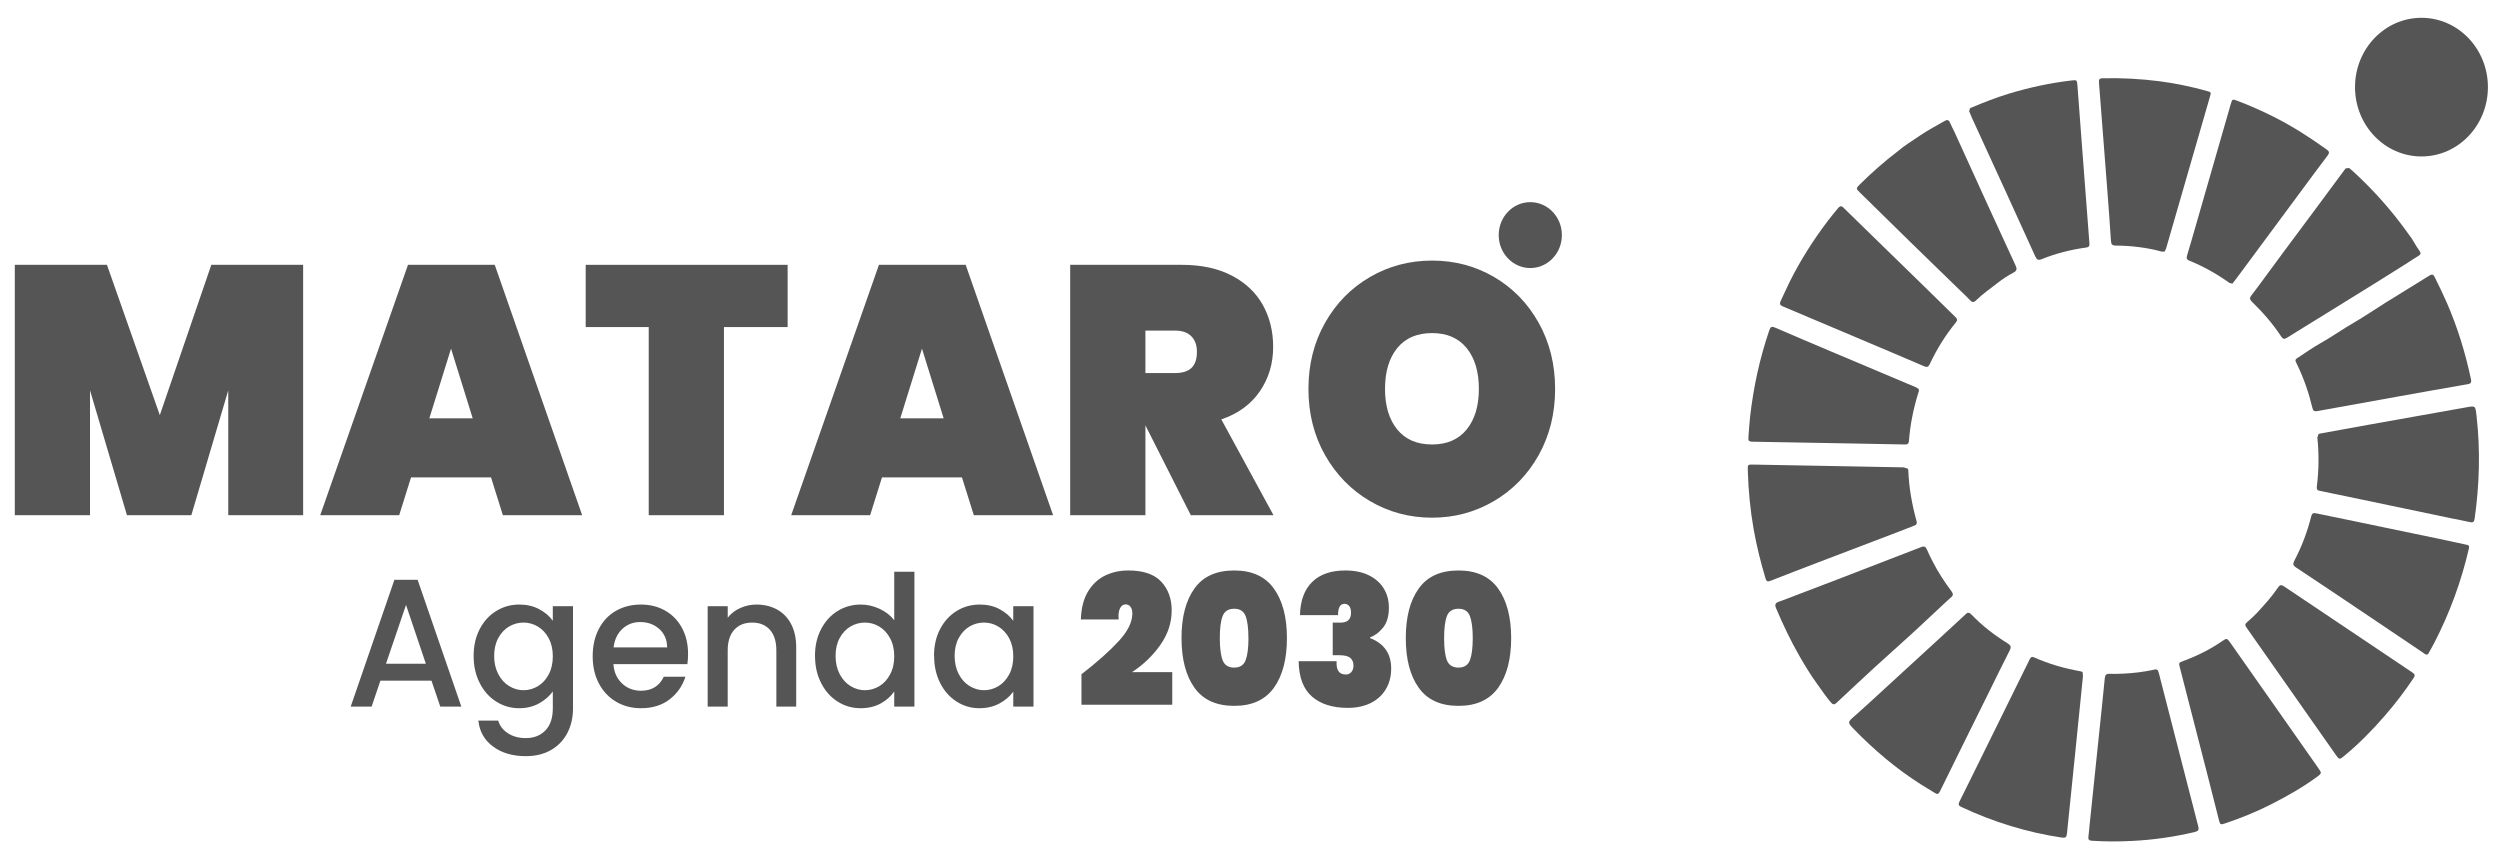
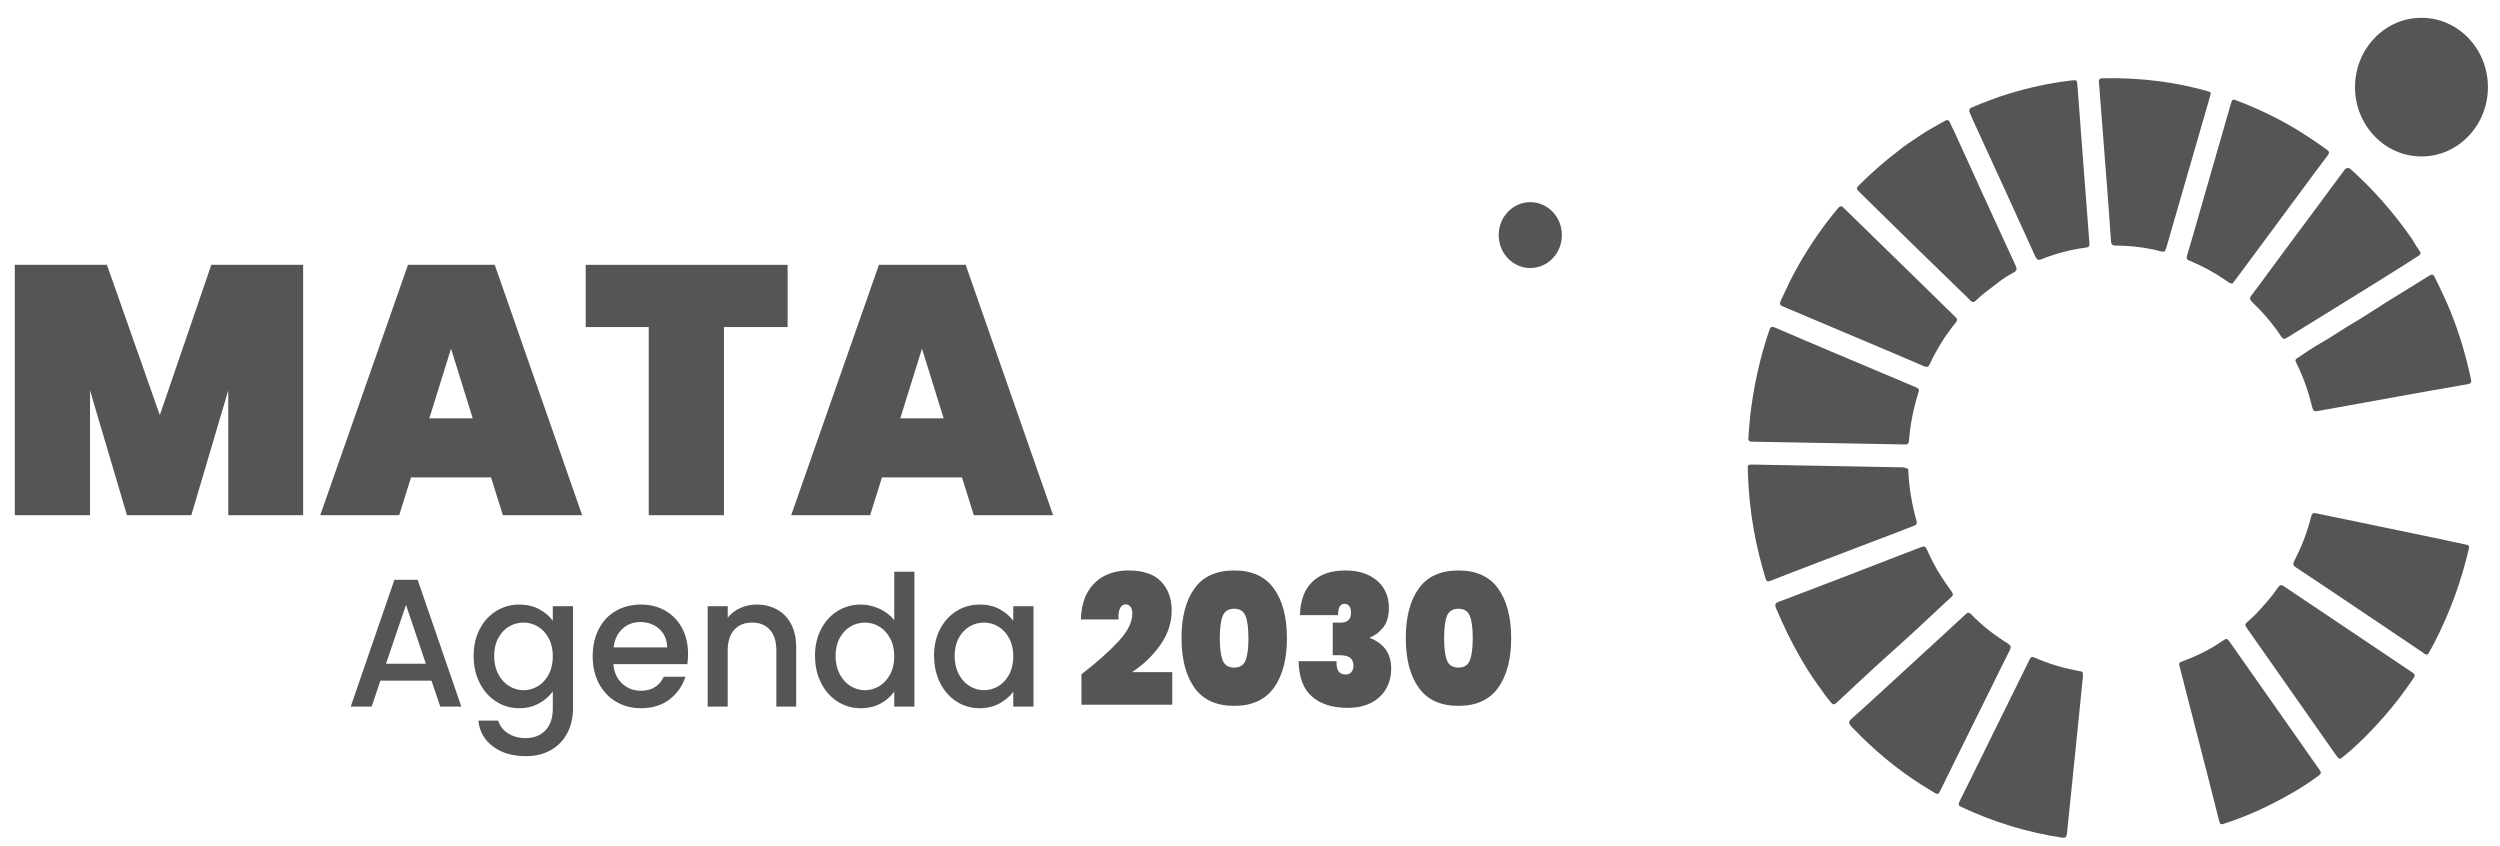
<svg xmlns="http://www.w3.org/2000/svg" width="133px" height="45px" viewBox="0 0 133 45" version="1.1">
  <title>logo_mataro_ods</title>
  <g id="Page-1" stroke="none" stroke-width="1" fill="none" fill-rule="evenodd">
    <g id="Artboard" transform="translate(-44, -189)" fill="#555555">
      <g id="logo_mataro_ods" transform="translate(44.787, 189.947)">
        <path d="M100.717,23.991 L100.492,23.917 C99.558,23.898 98.626,23.881 97.692,23.864 C95.965,23.832 94.236,23.8 92.509,23.769 C92.177,23.762 92.185,23.762 92.197,24.109 C92.228,25.154 92.327,26.189 92.509,27.219 C92.666,28.102 92.883,28.972 93.14,29.83 C93.182,29.97 93.239,30.015 93.386,29.959 C94.24,29.623 95.097,29.294 95.955,28.966 C97.352,28.432 98.751,27.9 100.151,27.367 C100.454,27.249 100.757,27.128 101.063,27.012 C101.166,26.972 101.21,26.914 101.178,26.792 C100.933,25.906 100.769,25.007 100.735,24.083 L100.717,23.991" id="Fill-52" />
        <path d="M95.881,35.432 C96.154,35.819 96.37,36.132 96.617,36.423 C96.724,36.546 96.801,36.553 96.912,36.448 C97.584,35.821 98.251,35.194 98.926,34.573 C99.592,33.962 100.269,33.366 100.937,32.755 C101.472,32.263 102,31.762 102.534,31.267 C102.692,31.119 102.848,30.969 103.011,30.829 C103.133,30.729 103.127,30.638 103.036,30.516 C102.668,30.019 102.324,29.503 102.041,28.945 C101.927,28.727 101.818,28.506 101.721,28.28 C101.654,28.124 101.568,28.1 101.422,28.157 C100.852,28.381 100.281,28.597 99.709,28.818 C98.803,29.167 97.899,29.517 96.993,29.868 C96.217,30.164 95.44,30.459 94.664,30.757 C94.389,30.862 94.118,30.971 93.84,31.067 C93.673,31.125 93.618,31.218 93.693,31.394 C94.061,32.266 94.465,33.119 94.935,33.938 C95.244,34.478 95.568,35.007 95.881,35.432" id="Fill-53" />
        <path d="M97.03,10.088 C96.854,10.304 96.646,10.547 96.454,10.802 C95.683,11.817 95,12.893 94.426,14.041 C94.258,14.379 94.108,14.727 93.944,15.067 C93.877,15.208 93.904,15.289 94.051,15.35 C95.441,15.934 96.828,16.521 98.213,17.109 C99.337,17.584 100.46,18.057 101.58,18.54 C101.734,18.608 101.805,18.572 101.875,18.425 C102.251,17.628 102.708,16.886 103.263,16.211 C103.342,16.113 103.364,16.037 103.254,15.932 C102.749,15.444 102.251,14.947 101.748,14.455 C100.816,13.546 99.884,12.636 98.949,11.726 C98.403,11.192 97.857,10.66 97.311,10.128 C97.24,10.06 97.174,9.96 97.03,10.088" id="Fill-54" />
        <path d="M100.199,7.081 C99.441,7.659 98.79,8.237 98.169,8.851 C97.938,9.077 97.944,9.085 98.177,9.313 C99.064,10.183 99.948,11.057 100.838,11.924 C101.722,12.789 102.609,13.646 103.497,14.509 C103.675,14.683 103.863,14.851 104.031,15.034 C104.142,15.153 104.233,15.142 104.334,15.038 C104.682,14.694 105.083,14.422 105.463,14.122 C105.738,13.903 106.031,13.714 106.336,13.552 C106.508,13.461 106.527,13.357 106.446,13.187 C105.958,12.139 105.475,11.085 104.994,10.031 C104.387,8.705 103.782,7.374 103.178,6.046 C103.105,5.89 103.018,5.742 102.955,5.582 C102.893,5.427 102.804,5.41 102.674,5.485 C102.235,5.742 101.782,5.973 101.362,6.26 C100.947,6.543 100.516,6.806 100.199,7.081" id="Fill-55" />
        <path d="M103.796,31.722 C103.266,32.211 102.736,32.701 102.204,33.19 C101.679,33.673 101.151,34.155 100.625,34.638 C100.103,35.118 99.584,35.596 99.06,36.074 C98.658,36.442 98.257,36.814 97.847,37.173 C97.517,37.461 97.499,37.489 97.798,37.8 C98.906,38.95 100.111,39.966 101.45,40.812 C101.683,40.957 101.92,41.095 102.152,41.241 C102.271,41.317 102.34,41.311 102.413,41.163 C103.254,39.449 104.103,37.738 104.951,36.027 C105.343,35.235 105.729,34.44 106.13,33.653 C106.225,33.465 106.184,33.382 106.018,33.279 C105.321,32.848 104.672,32.349 104.097,31.75 C103.996,31.645 103.905,31.609 103.796,31.722" id="Fill-56" />
        <path d="M128.382,33.856 C128.499,33.648 128.617,33.448 128.724,33.239 C129.541,31.656 130.153,29.988 130.558,28.236 C130.586,28.115 130.57,28.06 130.447,28.036 C129.953,27.933 129.46,27.822 128.968,27.718 C127.292,27.369 125.616,27.021 123.941,26.673 C123.434,26.568 122.926,26.469 122.421,26.36 C122.273,26.328 122.208,26.37 122.168,26.528 C121.964,27.346 121.666,28.131 121.276,28.874 C121.183,29.049 121.195,29.132 121.367,29.246 C122.643,30.088 123.911,30.944 125.181,31.797 C126.162,32.455 127.138,33.118 128.119,33.775 C128.196,33.826 128.271,33.917 128.382,33.856" id="Fill-57" />
        <path d="M101.27,19.728 L101.11,19.643 C99.606,19.008 98.101,18.375 96.596,17.739 C95.61,17.322 94.621,16.903 93.636,16.477 C93.474,16.406 93.405,16.434 93.345,16.608 C92.831,18.107 92.498,19.647 92.318,21.225 C92.275,21.595 92.259,21.969 92.227,22.341 C92.212,22.493 92.269,22.547 92.417,22.551 C94.184,22.58 95.953,22.614 97.721,22.646 C98.661,22.663 99.602,22.679 100.542,22.699 C100.673,22.701 100.756,22.681 100.768,22.519 C100.833,21.645 101.007,20.796 101.264,19.962 C101.286,19.894 101.329,19.824 101.27,19.728" id="Fill-58" />
        <path d="M110.008,34.802 L109.885,34.764 C109.039,34.613 108.218,34.378 107.428,34.026 C107.308,33.973 107.252,34.008 107.195,34.123 C106.15,36.25 105.098,38.376 104.049,40.501 C103.85,40.9 103.656,41.302 103.456,41.698 C103.385,41.84 103.401,41.91 103.551,41.982 C105.266,42.786 107.05,43.336 108.91,43.614 C109.092,43.64 109.154,43.595 109.175,43.403 C109.321,41.933 109.476,40.463 109.626,38.992 C109.761,37.674 109.895,36.356 110.026,35.035 L110.008,34.802" id="Fill-59" />
        <path d="M120.208,36.582 C119.425,35.466 118.643,34.352 117.858,33.235 C117.696,33.003 117.666,33.001 117.446,33.152 C116.802,33.598 116.111,33.941 115.385,34.21 C115.116,34.31 115.114,34.304 115.187,34.587 C115.686,36.527 116.186,38.469 116.685,40.41 C116.877,41.165 117.067,41.919 117.258,42.673 C117.32,42.918 117.338,42.94 117.571,42.863 C118.416,42.58 119.243,42.247 120.042,41.84 C120.881,41.413 121.7,40.95 122.465,40.391 C122.738,40.19 122.736,40.186 122.546,39.913 C121.767,38.803 120.987,37.692 120.208,36.582" id="Fill-60" />
        <path d="M114.375,12.435 L114.45,12.269 C114.826,10.964 115.204,9.661 115.58,8.356 C115.981,6.973 116.379,5.589 116.78,4.206 C116.854,3.95 116.85,3.957 116.605,3.889 C115.787,3.661 114.955,3.489 114.112,3.377 C113.099,3.246 112.082,3.193 111.061,3.217 C110.913,3.221 110.865,3.274 110.877,3.432 C111.034,5.421 111.188,7.414 111.34,9.404 C111.402,10.224 111.463,11.045 111.516,11.865 C111.528,12.042 111.576,12.118 111.762,12.118 C112.594,12.123 113.415,12.22 114.221,12.439 L114.375,12.435" id="Fill-61" />
        <path d="M104.014,4.814 L103.972,4.972 C104.03,5.109 104.087,5.251 104.149,5.388 C104.732,6.665 105.32,7.94 105.905,9.216 C106.434,10.376 106.966,11.534 107.49,12.695 C107.569,12.869 107.648,12.913 107.824,12.842 C108.592,12.533 109.389,12.331 110.206,12.221 C110.341,12.204 110.38,12.14 110.37,12.001 C110.24,10.355 110.117,8.707 109.993,7.061 L109.735,3.629 C109.709,3.295 109.709,3.301 109.391,3.337 C108.263,3.469 107.156,3.71 106.066,4.042 C105.393,4.248 104.736,4.504 104.087,4.78 L104.014,4.814" id="Fill-62" />
        <path d="M121.505,18.052 C121.289,18.189 121.295,18.196 121.416,18.44 C121.774,19.174 122.041,19.948 122.231,20.747 C122.274,20.921 122.342,20.951 122.494,20.923 C123.95,20.658 125.404,20.396 126.86,20.135 C128.075,19.918 129.289,19.699 130.502,19.491 C130.678,19.461 130.702,19.382 130.668,19.225 C130.372,17.829 129.958,16.479 129.392,15.176 C129.19,14.711 128.967,14.256 128.743,13.803 C128.666,13.645 128.599,13.625 128.453,13.716 C127.693,14.192 126.927,14.656 126.166,15.129 C125.582,15.495 125.01,15.886 124.415,16.232 C123.808,16.583 123.234,16.994 122.621,17.336 C122.237,17.552 121.877,17.811 121.505,18.052" id="Fill-63" />
-         <path d="M122.563,22.137 L122.496,22.328 C122.589,23.204 122.575,24.08 122.468,24.953 C122.452,25.078 122.488,25.14 122.616,25.163 C123.376,25.318 124.134,25.477 124.895,25.637 C126.478,25.969 128.062,26.3 129.645,26.632 C129.969,26.699 130.296,26.755 130.62,26.83 C130.785,26.868 130.84,26.81 130.864,26.642 C131.119,24.836 131.172,23.025 130.969,21.208 L130.961,21.146 C130.903,20.628 130.905,20.636 130.399,20.727 C128.697,21.033 126.994,21.333 125.291,21.637 C124.417,21.795 123.542,21.954 122.668,22.113 L122.563,22.137" id="Fill-64" />
        <path d="M121.14,35.88 C121.914,36.984 122.689,38.089 123.465,39.193 C123.662,39.474 123.668,39.482 123.935,39.26 C124.713,38.614 125.425,37.895 126.09,37.124 C126.639,36.493 127.146,35.83 127.611,35.132 C127.708,34.984 127.692,34.922 127.548,34.827 C126.321,34.01 125.099,33.185 123.874,32.361 C122.822,31.656 121.769,30.952 120.717,30.244 C120.596,30.161 120.507,30.157 120.416,30.291 C120.08,30.788 119.68,31.23 119.275,31.668 C119.134,31.821 118.976,31.961 118.818,32.097 C118.626,32.267 118.618,32.287 118.768,32.499 C119.559,33.628 120.349,34.754 121.14,35.88" id="Fill-65" />
        <path d="M127.376,11.546 C126.466,10.262 125.471,9.15 124.367,8.141 L124.179,7.986 L123.995,8.017 C123.441,8.768 122.885,9.516 122.331,10.264 C121.815,10.957 121.297,11.649 120.784,12.343 C120.294,13.004 119.809,13.667 119.32,14.328 C119.212,14.476 119.101,14.623 118.988,14.767 C118.891,14.887 118.883,14.978 119.008,15.099 C119.591,15.663 120.126,16.275 120.577,16.961 C120.662,17.091 120.741,17.107 120.873,17.026 C121.52,16.619 122.171,16.225 122.82,15.822 C123.724,15.265 124.628,14.702 125.532,14.143 C126.082,13.799 126.632,13.455 127.182,13.108 C127.415,12.961 127.639,12.804 127.876,12.664 C127.999,12.589 128.017,12.515 127.932,12.401 C127.716,12.112 127.568,11.775 127.376,11.546" id="Fill-66" />
-         <path d="M114.015,34.724 C113.938,34.628 113.849,34.673 113.77,34.689 C113.249,34.798 112.723,34.865 112.193,34.889 C111.942,34.902 111.692,34.91 111.439,34.9 C111.273,34.893 111.206,34.953 111.188,35.128 C111.087,36.173 110.976,37.217 110.867,38.26 C110.701,39.862 110.533,41.461 110.367,43.061 C110.351,43.227 110.341,43.393 110.317,43.557 C110.296,43.706 110.343,43.771 110.494,43.781 C111.208,43.828 111.924,43.828 112.638,43.791 C113.764,43.735 114.879,43.577 115.979,43.314 C116.159,43.272 116.209,43.203 116.161,43.019 C115.924,42.119 115.695,41.219 115.465,40.317 C115.083,38.828 114.701,37.34 114.318,35.854 C114.237,35.533 114.155,35.213 114.072,34.893 L114.015,34.724" id="Fill-67" />
        <path d="M117.977,14.144 C118.068,14.025 118.145,13.93 118.218,13.831 C119.38,12.261 120.541,10.692 121.702,9.125 C122.147,8.524 122.592,7.921 123.043,7.326 C123.142,7.194 123.142,7.115 123.002,7.014 C122.111,6.373 121.194,5.783 120.22,5.29 C119.564,4.959 118.895,4.662 118.21,4.403 C117.979,4.316 117.965,4.327 117.888,4.595 C117.275,6.727 116.663,8.858 116.048,10.99 C115.89,11.538 115.734,12.087 115.569,12.633 C115.526,12.777 115.534,12.86 115.686,12.92 C116.44,13.228 117.152,13.626 117.819,14.104 L117.977,14.144" id="Fill-68" />
        <path d="M131.57,3.688 C131.57,5.727 129.987,7.376 128.035,7.376 C126.084,7.376 124.5,5.727 124.5,3.688 C124.5,1.65 126.084,-1.42108547e-14 128.035,-1.42108547e-14 C129.987,-1.42108547e-14 131.57,1.65 131.57,3.688" id="Fill-69" />
        <polyline id="Fill-158" points="15.34 13.142 15.34 26.462 11.356 26.462 11.356 19.821 9.392 26.462 5.967 26.462 4.002 19.821 4.002 26.462 0 26.462 0 13.142 4.903 13.142 7.715 21.138 10.455 13.142 15.34 13.142" />
        <path d="M25.335,24.449 L21.08,24.449 L20.45,26.462 L16.249,26.462 L20.918,13.142 L25.533,13.142 L30.184,26.462 L25.966,26.462 L25.335,24.449 Z M24.361,21.307 L23.208,17.601 L22.054,21.307 L24.361,21.307 L24.361,21.307 Z" id="Fill-159" />
        <polyline id="Fill-160" points="41.115 13.142 41.115 16.453 37.727 16.453 37.727 26.462 33.725 26.462 33.725 16.453 30.372 16.453 30.372 13.142 41.115 13.142" />
        <path d="M50.389,24.449 L46.135,24.449 L45.504,26.462 L41.304,26.462 L45.972,13.142 L50.587,13.142 L55.238,26.462 L51.02,26.462 L50.389,24.449 Z M49.415,21.307 L48.262,17.601 L47.108,21.307 L49.415,21.307 L49.415,21.307 Z" id="Fill-161" />
-         <path d="M62.564,26.462 L60.149,21.683 L60.149,26.462 L56.147,26.462 L56.147,13.142 L62.096,13.142 C63.129,13.142 64.012,13.333 64.746,13.716 C65.479,14.098 66.028,14.619 66.395,15.277 C66.761,15.936 66.945,16.679 66.945,17.507 C66.945,18.397 66.707,19.187 66.233,19.877 C65.758,20.567 65.076,21.063 64.187,21.364 L66.963,26.462 L62.564,26.462 Z M60.149,18.899 L61.735,18.899 C62.12,18.899 62.408,18.808 62.6,18.626 C62.793,18.444 62.889,18.159 62.889,17.77 C62.889,17.419 62.79,17.143 62.591,16.942 C62.393,16.742 62.108,16.641 61.735,16.641 L60.149,16.641 L60.149,18.899 L60.149,18.899 Z" id="Fill-162" />
-         <path d="M75.401,12.916 C76.603,12.916 77.703,13.208 78.7,13.791 C79.698,14.374 80.488,15.186 81.071,16.227 C81.653,17.268 81.945,18.441 81.945,19.746 C81.945,21.05 81.653,22.223 81.071,23.264 C80.488,24.305 79.695,25.12 78.691,25.71 C77.688,26.299 76.591,26.594 75.401,26.594 C74.2,26.594 73.097,26.299 72.094,25.71 C71.09,25.12 70.294,24.305 69.705,23.264 C69.116,22.223 68.822,21.05 68.822,19.746 C68.822,18.441 69.116,17.268 69.705,16.227 C70.294,15.186 71.09,14.374 72.094,13.791 C73.097,13.208 74.2,12.916 75.401,12.916 Z M75.401,16.773 C74.596,16.773 73.977,17.039 73.545,17.572 C73.112,18.106 72.896,18.83 72.896,19.746 C72.896,20.649 73.112,21.367 73.545,21.9 C73.977,22.433 74.596,22.699 75.401,22.699 C76.195,22.699 76.807,22.433 77.24,21.9 C77.673,21.367 77.889,20.649 77.889,19.746 C77.889,18.83 77.673,18.106 77.24,17.572 C76.807,17.039 76.195,16.773 75.401,16.773 L75.401,16.773 Z" id="Fill-163" />
        <path d="M82.305,11.56 C82.305,12.529 81.553,13.313 80.625,13.313 C79.696,13.313 78.944,12.529 78.944,11.56 C78.944,10.591 79.696,9.807 80.625,9.807 C81.553,9.807 82.305,10.591 82.305,11.56" id="Fill-177" />
        <path d="M22.635,36.643 L23.755,36.643 L21.43,29.897 L20.196,29.897 L17.871,36.643 L18.983,36.643 L19.45,35.266 L22.168,35.266 L22.635,36.643 Z M19.747,34.365 L20.813,31.234 L21.869,34.365 L19.747,34.365 Z M26.839,31.215 C26.39,31.215 25.982,31.329 25.61,31.559 C25.239,31.788 24.946,32.11 24.732,32.524 C24.518,32.937 24.41,33.412 24.41,33.948 C24.41,34.486 24.518,34.965 24.732,35.387 C24.946,35.812 25.239,36.142 25.61,36.376 C25.982,36.613 26.39,36.73 26.839,36.73 C27.231,36.73 27.581,36.645 27.891,36.473 C28.198,36.301 28.443,36.091 28.623,35.838 L28.623,36.73 C28.623,37.247 28.491,37.642 28.226,37.914 C27.961,38.184 27.616,38.32 27.185,38.32 C26.817,38.32 26.501,38.235 26.236,38.063 C25.971,37.893 25.799,37.666 25.718,37.389 L24.662,37.389 C24.723,37.972 24.986,38.431 25.447,38.771 C25.908,39.111 26.486,39.281 27.184,39.281 C27.708,39.281 28.157,39.169 28.535,38.951 C28.911,38.73 29.198,38.429 29.398,38.044 C29.598,37.661 29.697,37.222 29.697,36.73 L29.697,31.302 L28.622,31.302 L28.622,32.078 C28.448,31.832 28.207,31.626 27.898,31.462 C27.59,31.296 27.237,31.215 26.838,31.215 L26.839,31.215 Z M28.623,33.968 C28.623,34.336 28.55,34.658 28.404,34.932 C28.258,35.207 28.067,35.415 27.83,35.557 C27.593,35.699 27.337,35.772 27.064,35.772 C26.795,35.772 26.542,35.699 26.301,35.553 C26.062,35.408 25.867,35.196 25.723,34.918 C25.577,34.639 25.502,34.318 25.502,33.948 C25.502,33.58 25.577,33.262 25.723,32.994 C25.868,32.726 26.061,32.522 26.297,32.382 C26.534,32.245 26.789,32.174 27.064,32.174 C27.337,32.174 27.593,32.245 27.83,32.388 C28.067,32.53 28.259,32.737 28.404,33.007 C28.55,33.281 28.623,33.6 28.623,33.968 L28.623,33.968 Z M35.818,33.842 C35.818,33.325 35.713,32.868 35.5,32.469 C35.288,32.073 34.993,31.764 34.613,31.545 C34.232,31.325 33.8,31.215 33.314,31.215 C32.809,31.215 32.362,31.329 31.974,31.553 C31.583,31.78 31.281,32.101 31.068,32.518 C30.851,32.935 30.744,33.417 30.744,33.968 C30.744,34.518 30.855,34.999 31.076,35.417 C31.298,35.834 31.604,36.158 31.992,36.386 C32.38,36.615 32.821,36.73 33.314,36.73 C33.919,36.73 34.425,36.575 34.833,36.261 C35.239,35.948 35.522,35.545 35.678,35.054 L34.528,35.054 C34.291,35.551 33.886,35.8 33.314,35.8 C32.916,35.8 32.578,35.67 32.305,35.412 C32.03,35.153 31.878,34.811 31.846,34.384 L35.781,34.384 C35.806,34.223 35.818,34.042 35.818,33.842 L35.818,33.842 Z M31.856,33.493 C31.907,33.08 32.062,32.75 32.323,32.51 C32.584,32.267 32.9,32.146 33.268,32.146 C33.672,32.146 34.012,32.269 34.285,32.514 C34.56,32.758 34.699,33.086 34.706,33.493 L31.855,33.493 L31.856,33.493 Z M39.462,31.215 C39.156,31.215 38.867,31.277 38.596,31.4 C38.324,31.521 38.103,31.693 37.928,31.914 L37.928,31.302 L36.861,31.302 L36.861,36.643 L37.927,36.643 L37.927,33.659 C37.927,33.179 38.044,32.813 38.277,32.556 C38.511,32.301 38.827,32.174 39.225,32.174 C39.624,32.174 39.939,32.301 40.17,32.556 C40.4,32.813 40.515,33.179 40.515,33.659 L40.515,36.643 L41.571,36.643 L41.571,33.493 C41.571,33.007 41.48,32.595 41.3,32.251 C41.12,31.91 40.869,31.651 40.548,31.477 C40.226,31.302 39.864,31.215 39.459,31.215 L39.462,31.215 Z M42.572,33.948 C42.572,34.486 42.679,34.965 42.896,35.387 C43.11,35.812 43.403,36.142 43.773,36.376 C44.143,36.613 44.554,36.73 45.003,36.73 C45.4,36.73 45.753,36.647 46.062,36.48 C46.37,36.31 46.612,36.097 46.786,35.838 L46.786,36.643 L47.86,36.643 L47.86,29.47 L46.786,29.47 L46.786,32.049 C46.592,31.796 46.333,31.594 46.006,31.442 C45.678,31.29 45.345,31.215 45.011,31.215 C44.555,31.215 44.142,31.329 43.773,31.559 C43.403,31.788 43.109,32.11 42.895,32.524 C42.677,32.937 42.57,33.412 42.57,33.948 L42.572,33.948 Z M46.786,33.968 C46.786,34.336 46.714,34.658 46.566,34.932 C46.42,35.207 46.228,35.415 45.992,35.557 C45.755,35.699 45.5,35.772 45.225,35.772 C44.958,35.772 44.703,35.699 44.465,35.553 C44.224,35.408 44.032,35.196 43.885,34.918 C43.739,34.639 43.666,34.318 43.666,33.948 C43.666,33.58 43.739,33.262 43.885,32.994 C44.032,32.726 44.222,32.522 44.461,32.382 C44.697,32.245 44.952,32.174 45.225,32.174 C45.5,32.174 45.755,32.245 45.992,32.388 C46.228,32.53 46.42,32.737 46.566,33.007 C46.714,33.281 46.786,33.6 46.786,33.968 L46.786,33.968 Z M48.908,33.948 C48.908,34.486 49.015,34.965 49.229,35.387 C49.444,35.812 49.735,36.142 50.102,36.376 C50.47,36.613 50.874,36.73 51.317,36.73 C51.716,36.73 52.069,36.647 52.381,36.48 C52.692,36.31 52.939,36.101 53.119,35.848 L53.119,36.643 L54.195,36.643 L54.195,31.302 L53.118,31.302 L53.118,32.078 C52.938,31.832 52.697,31.626 52.394,31.462 C52.092,31.296 51.738,31.215 51.333,31.215 C50.883,31.215 50.475,31.329 50.103,31.559 C49.733,31.788 49.439,32.11 49.224,32.524 C49.009,32.937 48.902,33.412 48.902,33.948 L48.908,33.948 Z M53.12,33.968 C53.12,34.336 53.047,34.658 52.902,34.932 C52.754,35.207 52.564,35.415 52.327,35.557 C52.091,35.699 51.833,35.772 51.561,35.772 C51.292,35.772 51.039,35.699 50.798,35.553 C50.56,35.408 50.366,35.196 50.22,34.918 C50.073,34.639 49.999,34.318 49.999,33.948 C49.999,33.58 50.072,33.262 50.219,32.994 C50.365,32.726 50.557,32.522 50.793,32.382 C51.03,32.245 51.285,32.174 51.56,32.174 C51.833,32.174 52.09,32.245 52.326,32.388 C52.563,32.53 52.753,32.737 52.901,33.007 C53.046,33.281 53.119,33.6 53.119,33.968 L53.12,33.968 Z M56.746,34.928 L56.746,36.546 L61.577,36.546 L61.577,34.811 L59.436,34.811 C60.039,34.416 60.542,33.933 60.945,33.361 C61.345,32.791 61.547,32.178 61.547,31.525 C61.547,30.905 61.361,30.397 60.99,29.998 C60.62,29.6 60.035,29.402 59.239,29.402 C58.789,29.402 58.379,29.493 58.005,29.672 C57.63,29.855 57.327,30.138 57.093,30.526 C56.86,30.914 56.733,31.408 56.715,32.01 L58.723,32.01 C58.704,31.738 58.731,31.538 58.803,31.404 C58.874,31.272 58.973,31.206 59.097,31.206 C59.204,31.206 59.289,31.248 59.353,31.331 C59.42,31.415 59.453,31.536 59.453,31.689 C59.453,32.148 59.21,32.641 58.723,33.167 C58.237,33.695 57.577,34.282 56.742,34.928 L56.746,34.928 Z M62.07,32.999 C62.07,34.118 62.301,34.997 62.758,35.64 C63.215,36.284 63.921,36.605 64.875,36.605 C65.822,36.605 66.525,36.284 66.986,35.64 C67.447,34.997 67.678,34.118 67.678,32.999 C67.678,31.887 67.446,31.009 66.985,30.367 C66.524,29.723 65.821,29.402 64.874,29.402 C63.919,29.402 63.213,29.721 62.757,30.363 C62.299,31.001 62.069,31.881 62.069,32.999 L62.07,32.999 Z M65.631,32.999 C65.631,33.521 65.58,33.915 65.481,34.176 C65.382,34.437 65.177,34.569 64.874,34.569 C64.56,34.569 64.356,34.437 64.257,34.176 C64.156,33.915 64.107,33.521 64.107,32.999 C64.107,32.482 64.155,32.091 64.256,31.831 C64.355,31.57 64.56,31.438 64.873,31.438 C65.176,31.438 65.381,31.57 65.48,31.831 C65.579,32.091 65.629,32.482 65.629,32.999 L65.631,32.999 Z M68.377,31.778 L70.396,31.778 C70.396,31.375 70.511,31.175 70.741,31.175 C70.841,31.175 70.924,31.215 70.988,31.292 C71.055,31.37 71.087,31.489 71.087,31.651 C71.087,32.027 70.875,32.201 70.452,32.174 L70.114,32.174 L70.114,33.91 L70.459,33.91 C70.734,33.91 70.929,33.955 71.044,34.051 C71.159,34.144 71.218,34.282 71.218,34.461 C71.218,34.605 71.179,34.718 71.104,34.807 C71.03,34.894 70.937,34.937 70.823,34.937 C70.63,34.937 70.495,34.878 70.418,34.758 C70.339,34.639 70.307,34.461 70.319,34.229 L68.301,34.229 C68.313,35.082 68.55,35.709 69.01,36.11 C69.472,36.512 70.106,36.712 70.916,36.712 C71.39,36.712 71.798,36.623 72.144,36.45 C72.49,36.275 72.757,36.029 72.943,35.713 C73.131,35.396 73.224,35.032 73.224,34.617 C73.224,33.829 72.85,33.289 72.101,32.999 L72.101,32.958 C72.358,32.87 72.589,32.696 72.793,32.441 C72.999,32.186 73.102,31.832 73.102,31.379 C73.102,31.005 73.014,30.669 72.836,30.372 C72.658,30.075 72.395,29.838 72.046,29.664 C71.695,29.489 71.276,29.402 70.783,29.402 C70.023,29.402 69.435,29.606 69.021,30.012 C68.606,30.419 68.39,31.007 68.371,31.778 L68.377,31.778 Z M74.001,32.999 C74.001,34.118 74.23,34.997 74.689,35.64 C75.146,36.284 75.852,36.605 76.804,36.605 C77.752,36.605 78.456,36.284 78.917,35.64 C79.376,34.997 79.607,34.118 79.607,32.999 C79.607,31.887 79.375,31.009 78.917,30.367 C78.456,29.723 77.752,29.402 76.804,29.402 C75.852,29.402 75.146,29.721 74.689,30.363 C74.23,31.001 74.001,31.881 74.001,32.999 L74.001,32.999 Z M77.563,32.999 C77.563,33.521 77.512,33.915 77.413,34.176 C77.311,34.437 77.108,34.569 76.804,34.569 C76.493,34.569 76.289,34.437 76.187,34.176 C76.088,33.915 76.04,33.521 76.04,32.999 C76.04,32.482 76.088,32.091 76.187,31.831 C76.289,31.57 76.493,31.438 76.804,31.438 C77.109,31.438 77.312,31.57 77.413,31.831 C77.512,32.091 77.563,32.482 77.563,32.999 L77.563,32.999 Z" id="Fill-178" />
      </g>
    </g>
  </g>
</svg>